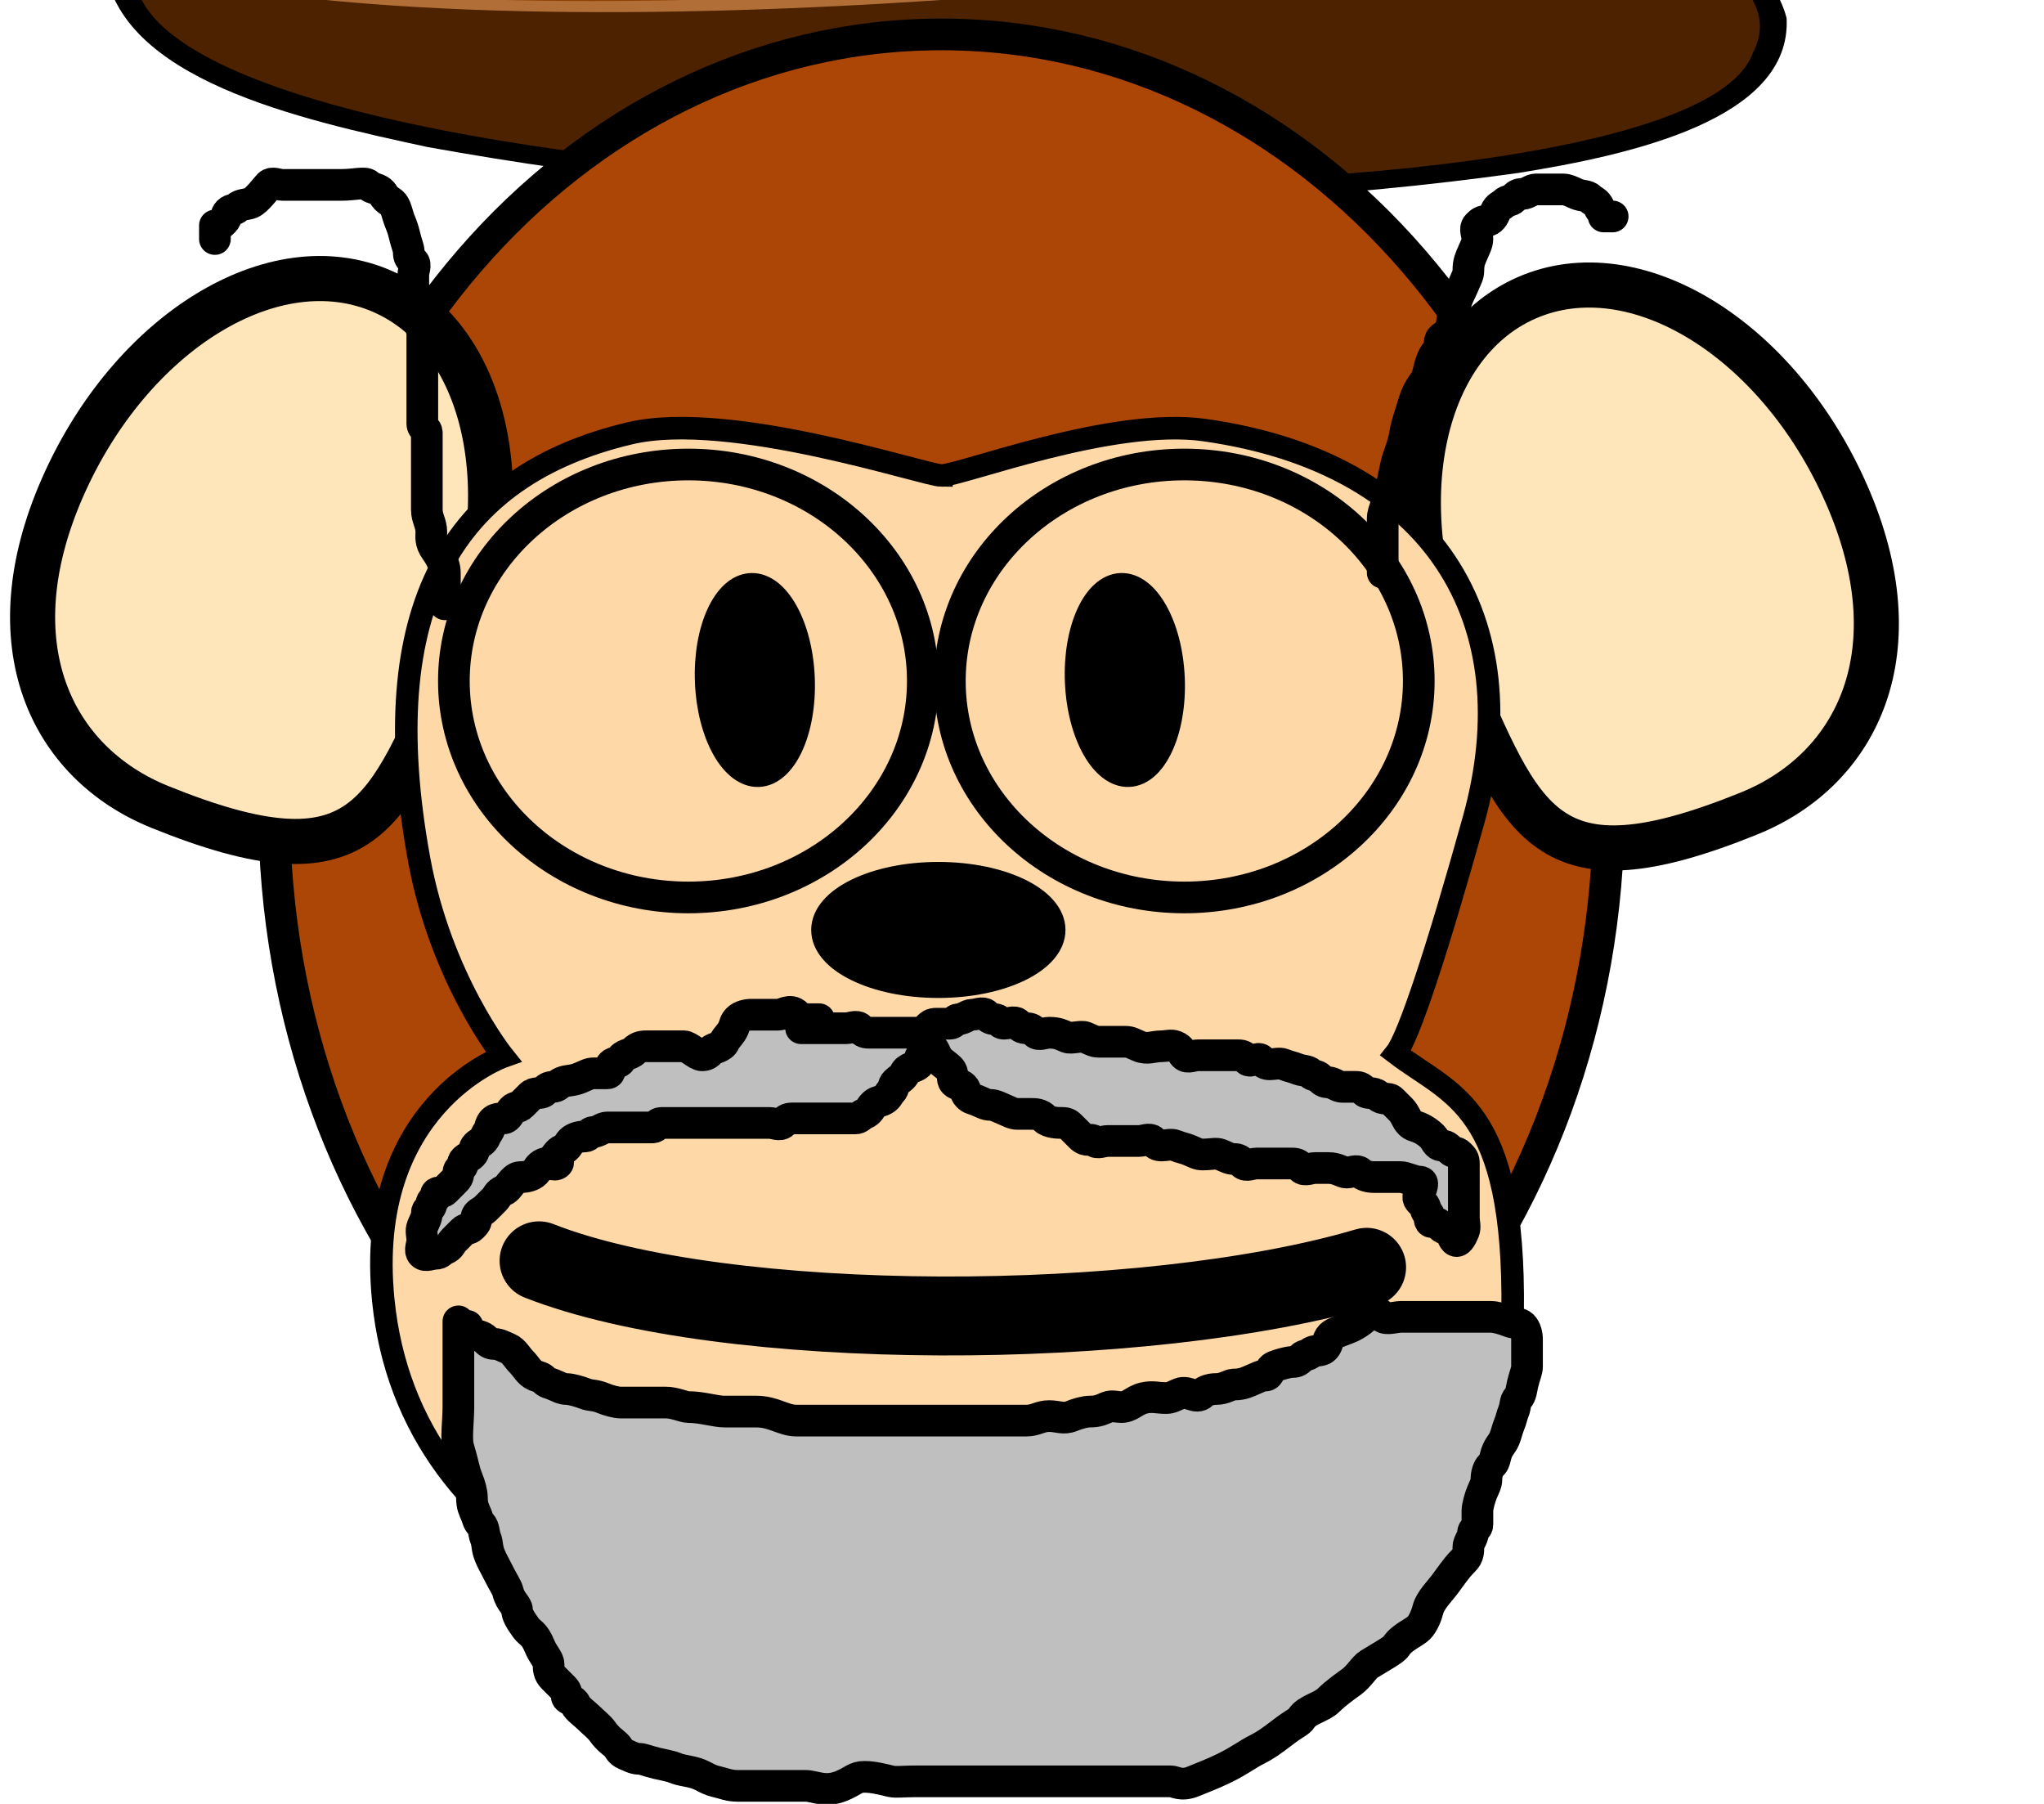
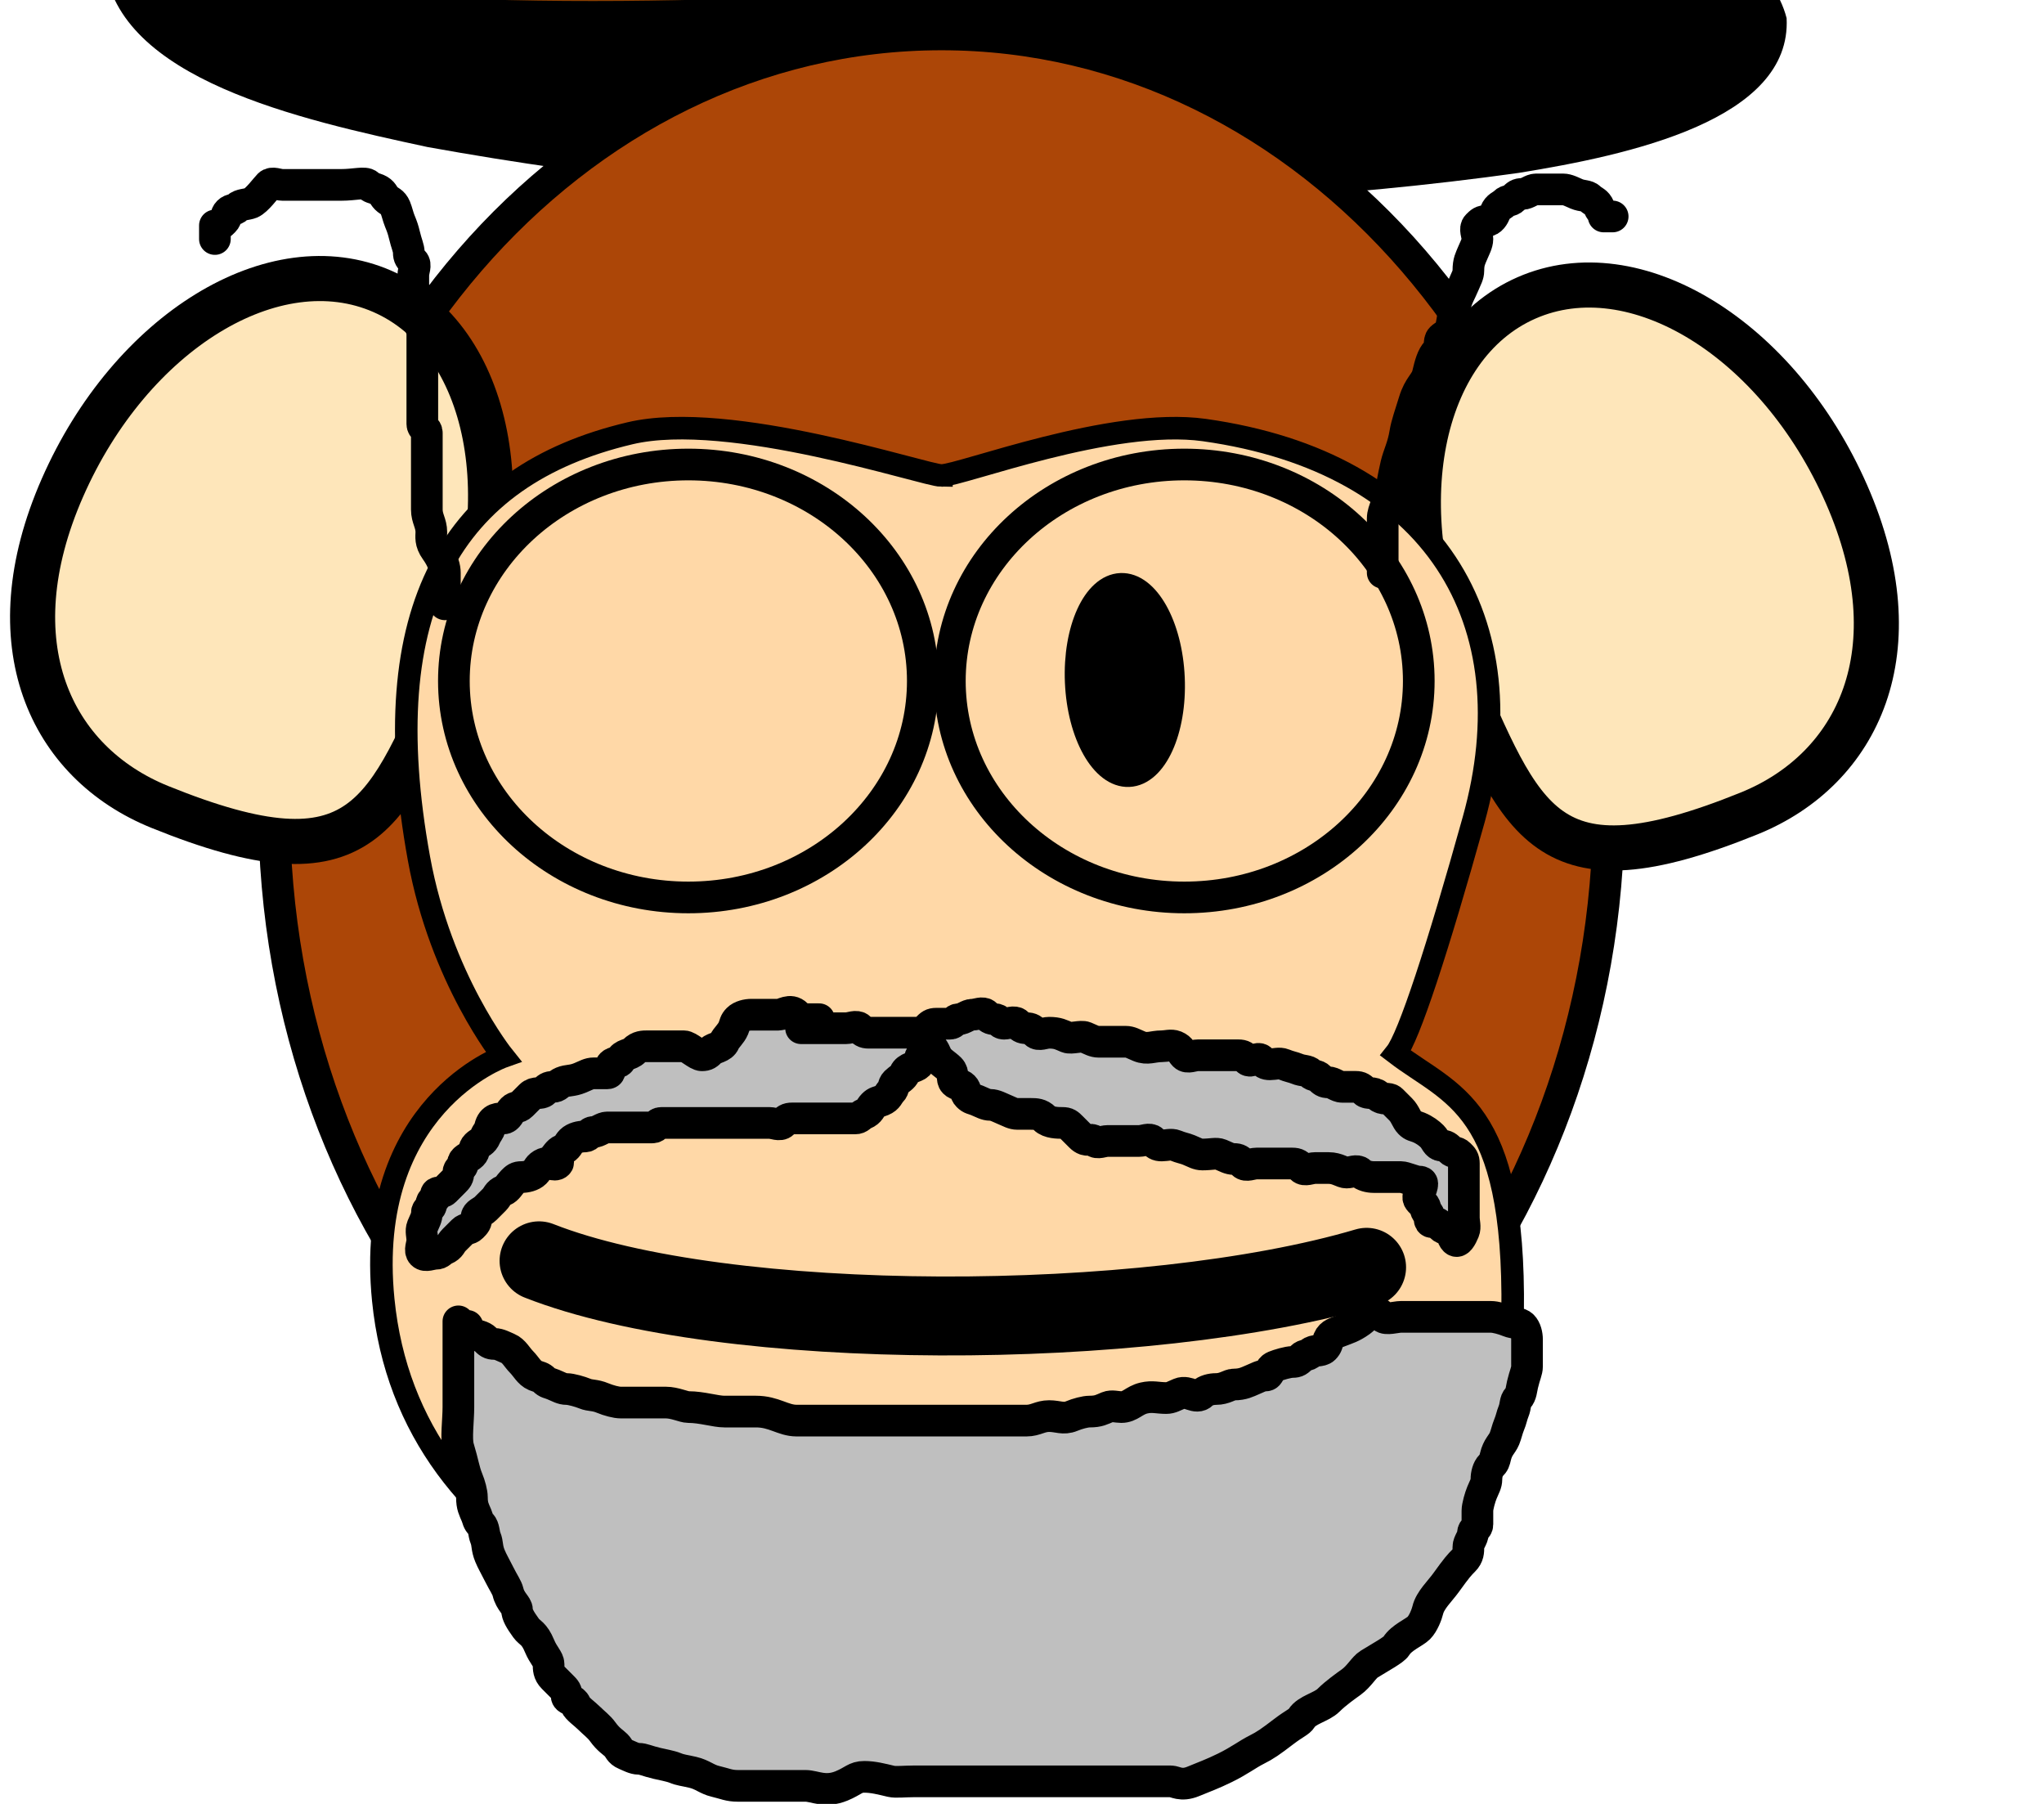
<svg xmlns="http://www.w3.org/2000/svg" xmlns:xlink="http://www.w3.org/1999/xlink" width="226.667" height="200">
  <defs>
    <linearGradient id="linearGradient3035">
      <stop id="stop3036" offset="0" stop-color="#ffffff" />
      <stop id="stop3037" offset="1" stop-color="#000000" />
    </linearGradient>
    <symbol width="128px" id="svg_54" height="128px">
      <g id="svg_43">
        <g transform="translate(-1,4)" id="svg_44">
          <path fill="#000000" fill-rule="evenodd" stroke-width="1px" id="svg_53" d="m60.031,13.344c-4.503,1.555 -9.47,-2.203 -13.828,1.348c-9.38,6.227 -8.538,19.35 -10.172,29.309c-3.283,1.987 -0.793,6.417 -3.312,9.125c1.33,5.158 -4.225,4.833 -7.969,5.625c-6.81,1.633 -14.651,0.209 -20.531,4.594c0.97,11.441 14.124,15.448 23.453,18.209c25.753,6.393 53.143,7.602 79.244,2.583c8.034,-1.781 19.846,-5.28 19.46,-15.448c-1.841,-9.778 -14.074,-12.205 -22.438,-10.344c-4.264,-10.026 -2.797,-21.352 -6.469,-31.562c-6.614,-14.084 -23.884,-15.738 -37.438,-13.438z" />
-           <path fill="#4c2200" fill-rule="evenodd" stroke-width="1px" id="svg_52" d="m100.812,59.125c-19.778,6.183 -67.273,8.68 -91.312,3.688c-1.665,0.369 -2.854,0.818 -3.094,1.5c0.679,24.113 112.437,28.19 117.531,7.812c3.057,-7.981 -8.339,-15.111 -22.094,-11.375c-0.383,-0.135 -0.731,-0.742 -1.031,-1.625z" />
          <path fill="#632d00" fill-rule="evenodd" stroke-width="1px" id="svg_51" d="m67.781,14.5c-5.774,0.26 -10.415,1.368 -11.625,1.75c-1.189,-0.679 -2.905,-2.044 -7.281,-0.656c-10.726,2.792 -10.012,26.195 -11.938,37.906c20.471,-1.507 43.37,-0.27 63.125,2.469c-1.393,-7.856 -2.033,-23.09 -4.312,-28.156c-5.519,-11.78 -18.346,-13.745 -27.969,-13.312z" />
-           <path fill="#b16f37" fill-rule="evenodd" stroke-width="1px" id="svg_50" d="m47.314,56.526c-5.871,0.103 -9.909,0.411 -10.673,0.963c-0.162,0.117 -0.385,0.234 -0.629,0.352c-0.075,0.215 -0.139,0.475 -0.22,0.667c-8.899,3.899 -27.884,3.515 -29.152,5.458c31.615,10.085 92.146,-1.191 96.792,-3.489c0.774,-3.417 -42.263,-4.193 -56.118,-3.951z" />
          <path fill="#8e4000" fill-rule="evenodd" stroke-width="1px" id="svg_49" d="m47.314,56.054c-5.871,0.103 -9.909,0.411 -10.673,0.963c-0.162,0.117 -0.385,0.234 -0.629,0.352c-0.075,0.215 -0.139,0.475 -0.22,0.667c-8.899,3.899 -24.135,3.432 -28.319,5.374c35.102,9.88 98.657,-3.934 95.793,-3.155c0.19,-3.25 -42.096,-4.443 -55.951,-4.201z" />
          <path fill="#371800" fill-rule="evenodd" stroke-width="1px" id="svg_48" d="m50.567,15.416c9.283,7.585 -0.962,28.924 -4.755,33.452c-6.792,9.509 22.754,8.83 20.886,0.849c-9.679,-4.415 -9.849,-16.132 -9.509,-31.754c-1.564,-1.677 -3.736,-0.509 -6.623,-2.547z" />
          <path fill="#000000" fill-rule="evenodd" stroke-width="1px" id="svg_47" d="m36.473,46.107c19.471,-13.868 47.773,-0.522 62.999,5.308c1.111,1.093 3.859,8.273 3.15,8.146c-13.57,-2.222 -54.44,-3.886 -67.515,-1.169c-0.594,0.255 -1.166,-5.34 0.39,-6.531c1.844,-1.583 -0.135,-4.38 0.976,-5.754z" />
          <path fill="#512400" fill-rule="evenodd" stroke-miterlimit="4" id="svg_46" d="m63.306,27.506c-2.206,-19.966 25.881,-11.956 25.898,6.261c-3.778,-10.51 -21.177,-18.752 -25.898,-6.261z" />
-           <path fill="#512400" fill-rule="evenodd" stroke-miterlimit="4" id="svg_45" d="m50.719,17.344c-4.564,0.276 -9.828,13.812 -8.383,13.438c2.428,-7.647 9.721,-14.5 10.135,-4.618c0.847,-2.757 1.417,-7.389 -1.752,-8.819z" />
        </g>
      </g>
    </symbol>
  </defs>
  <g>
    <title>Layer 1</title>
    <use x="7.68" y="-44.64" transform="matrix(1.527 0 0 1.111 -5.052 -29.155)" xlink:href="#svg_54" id="svg_55" />
    <path d="m178.412,89.428c0,47.282 -33.135,85.611 -74.01,85.611c-40.874,0 -74.009,-38.329 -74.009,-85.611c0,-47.282 33.135,-85.611 74.009,-85.611c40.875,0 74.01,38.33 74.01,85.611z" id="path1159" stroke-dashoffset="0" stroke-miterlimit="4" stroke-linejoin="round" stroke-linecap="round" stroke-width="3.512" stroke="#000000" fill-rule="nonzero" fill="#ac4607" />
    <g id="layer1" />
    <path d="m6.925,54.071c7.585,-17.281 23.486,-27.03 35.492,-21.76c12.006,5.27 15.594,23.572 8.008,40.853c-7.585,17.281 -9.9,25.531 -32.703,16.302c-12.154,-4.919 -18.382,-18.115 -10.797,-35.396z" id="path1160" stroke-dashoffset="0" stroke-miterlimit="4" stroke-linejoin="round" stroke-linecap="round" stroke-width="5" stroke="#000000" fill-rule="nonzero" fill="#fee6ba" />
    <path d="m204.766,54.791c-7.585,-17.281 -23.486,-27.03 -35.492,-21.76c-12.006,5.27 -15.594,23.572 -8.008,40.853c7.585,17.281 9.9,25.531 32.703,16.302c12.154,-4.919 18.382,-18.115 10.797,-35.396z" id="path1162" stroke-dashoffset="0" stroke-miterlimit="4" stroke-linejoin="round" stroke-linecap="round" stroke-width="5" stroke="#000000" fill-rule="nonzero" fill="#fee6ba" />
    <path d="m104.402,52.719c-1.799,0 -23.476,-7.308 -34.549,-4.679c-19.794,4.679 -28.431,19.434 -23.393,47.146c2.423,13.329 9.357,21.954 9.357,21.954c0,0 -15.47,5.457 -13.316,26.991c2.879,28.792 33.632,40.938 66.22,40.668c27.389,-0.21 58.612,-13.316 59.022,-39.228c0.297,-23.082 -6.838,-24.113 -12.956,-28.791c1.44,-1.8 4.647,-11.593 8.638,-25.913c6.118,-21.953 -4.319,-39.588 -29.871,-43.187c-10.287,-1.439 -26.992,5.038 -29.152,5.038z" id="path3026" stroke-miterlimit="4" stroke-width="2.5" stroke="#000000" fill-rule="evenodd" fill="#ffd8a7" />
-     <path d="m83.289,64.784c2.98,-0.12 5.584,4.534 5.816,10.395c0.232,5.861 -1.997,10.707 -4.977,10.822c-2.98,0.12 -5.584,-4.534 -5.816,-10.395c-0.232,-5.861 1.997,-10.707 4.977,-10.822z" id="path3027" stroke-dashoffset="0" stroke-miterlimit="4" stroke-linejoin="round" stroke-linecap="round" stroke-width="2.5" stroke="#000000" fill-rule="nonzero" fill="#000000" />
    <path d="m125.19,85.999c-2.98,0.13 -5.599,-4.517 -5.849,-10.377c-0.25,-5.86 1.963,-10.713 4.943,-10.838c2.98,-0.13 5.599,4.517 5.849,10.377c0.25,5.86 -1.963,10.713 -4.943,10.838z" id="path3028" stroke-dashoffset="0" stroke-miterlimit="4" stroke-linejoin="round" stroke-linecap="round" stroke-width="2.5" stroke="#000000" fill-rule="nonzero" fill="#000000" />
-     <path d="m116.905,103.104c0.003,3.474 -5.75,6.291 -12.849,6.291c-7.098,0 -12.852,-2.817 -12.849,-6.291c-0.003,-3.474 5.75,-6.291 12.849,-6.291c7.098,0 12.852,2.817 12.849,6.291z" id="path3029" stroke-dashoffset="0" stroke-miterlimit="4" stroke-linejoin="round" stroke-linecap="round" stroke-width="2.5" stroke="#000000" fill-rule="nonzero" fill="#000000" />
    <path d="m59.776,139.788c20.635,8.113 67.3,7.951 91.772,0.72" id="path3030" stroke-miterlimit="4" stroke-linecap="round" stroke-width="8.75" stroke="#000000" fill-rule="evenodd" fill-opacity="0.75" fill="none" />
    <path d="m50.833,146.5c0,0 0,1.5 0,3.5c0,2.5 0,4.5 0,6c0,1.5 -0.29,3.543 0,4.5c0.522,1.725 0.617,2.576 1,3.5c0.271,0.653 0.5,1.5 0.5,2c0,1 0.229,1.347 0.5,2c0.191,0.462 0.146,0.646 0.5,1c0.354,0.354 0.309,1.038 0.5,1.5c0.271,0.653 0.117,1.076 0.5,2c0.271,0.653 0.5,1 1,2c0.5,1 0.885,1.513 1,2c0.257,1.088 1,1.5 1,2c0,0.5 0.346,1.093 1,2c0.413,0.574 0.895,0.539 1.5,2c0.428,1.033 1,1.5 1,2c0,0.5 0,1 0.5,1.5c0.5,0.5 0.646,0.646 1,1c0.354,0.354 0.5,0.5 0.5,1c0,0.5 0.729,0.347 1,1c0.191,0.462 1,1 1.5,1.5c0.5,0.5 1.087,0.926 1.5,1.5c0.654,0.907 1.146,1.146 1.5,1.5c0.354,0.354 0.347,0.729 1,1c0.462,0.191 1,0.5 1.5,0.5c0.5,0 0.912,0.243 2,0.5c0.487,0.115 1.538,0.309 2,0.5c0.653,0.271 1.027,0.27 2,0.5c1.088,0.257 1.527,0.77 2.5,1c1.088,0.257 1.5,0.5 2.5,0.5c1,0 2,0 2.5,0c0.5,0 1.5,0 2.5,0c0.5,0 1.5,0 2.5,0c1,0 2.152,0.765 4,0c1.307,-0.541 1.5,-1 2.5,-1c1,0 1.912,0.243 3,0.5c0.487,0.115 1.5,0 2.5,0c0.5,0 1.5,0 2.5,0c1,0 2,0 3.5,0c1,0 3,0 4,0c1.5,0 3,0 4.5,0c1,0 2.5,0 3.5,0c1.5,0 3,0 4,0c1,0 2,0 3,0c1.5,0 2.5,0 3.5,0c0.5,0 1.114,0.574 2.5,0c1.307,-0.541 2.08,-0.805 3.5,-1.5c1.619,-0.792 2.5,-1.5 3.5,-2c1,-0.5 1.567,-0.906 3,-2c1.257,-0.96 1.737,-1.075 2,-1.5c0.588,-0.951 2.209,-1.209 3,-2c0.791,-0.791 1.926,-1.587 2.5,-2c0.907,-0.654 1.398,-1.628 2,-2c1.345,-0.831 2.737,-1.575 3,-2c0.588,-0.951 2,-1.5 2.5,-2c0.5,-0.5 0.885,-1.513 1,-2c0.257,-1.088 1.346,-2.093 2,-3c1.24,-1.721 1.5,-2 2,-2.5c0.5,-0.5 0.5,-1 0.5,-1.5c0,-0.5 0.5,-1 0.5,-1.5c0,-0.5 0.5,-0.5 0.5,-1c0,-0.5 0,-1 0,-1.5c0,-0.5 0.309,-1.538 0.5,-2c0.271,-0.653 0.5,-1 0.5,-1.5c0,-0.5 0.146,-1.146 0.5,-1.5c0.354,-0.354 0.385,-0.513 0.5,-1c0.257,-1.088 0.729,-1.347 1,-2c0.191,-0.462 0.309,-1.038 0.5,-1.5c0.271,-0.653 0.309,-1.038 0.5,-1.5c0.271,-0.653 0.146,-1.146 0.5,-1.5c0.354,-0.354 0.385,-1.013 0.5,-1.5c0.257,-1.088 0.5,-1.5 0.5,-2c0,-0.5 0,-1 0,-1.5c0,-0.5 0,-1 0,-1.5c0,-0.5 -0.146,-1.146 -0.5,-1.5c-0.354,-0.354 -1.038,-0.309 -1.5,-0.5c-0.653,-0.271 -1.5,-0.5 -2,-0.5c-0.5,0 -1.5,0 -2,0c-0.5,0 -1,0 -1.5,0c-0.5,0 -1,0 -1.5,0c-0.5,0 -1.5,0 -2,0c-1,0 -2,0 -3,0c-0.5,0 -1.646,0.354 -2,0c-0.354,-0.354 -0.5,-0.5 -1,-0.5c-0.5,0 -0.926,0.587 -1.5,1c-0.907,0.654 -1.538,0.809 -2,1c-0.653,0.271 -1.229,0.347 -1.5,1c-0.191,0.462 -0.146,0.646 -0.5,1c-0.354,0.354 -1.146,0.146 -1.5,0.5c-0.354,0.354 -0.646,0.146 -1,0.5c-0.354,0.354 -0.5,0.5 -1,0.5c-0.5,0 -1.538,0.309 -2,0.5c-0.653,0.271 -0.5,1 -1,1c-0.5,0 -0.847,0.229 -1.5,0.5c-0.462,0.191 -1,0.5 -2,0.5c-0.5,0 -1,0.5 -2,0.5c-0.5,0 -1.146,0.146 -1.5,0.5c-0.707,0.707 -1.576,-0.383 -2.5,0c-0.653,0.271 -1,0.5 -1.5,0.5c-1,0 -1.527,-0.23 -2.5,0c-1.088,0.257 -1.5,1 -2.5,1c-0.5,0 -1.038,-0.191 -1.5,0c-0.653,0.271 -1,0.5 -2,0.5c-0.5,0 -1.347,0.229 -2,0.5c-0.924,0.383 -1.5,0 -2.5,0c-1,0 -1.5,0.5 -2.5,0.5c-1,0 -1.5,0 -2,0c-1.5,0 -2.5,0 -3.5,0c-0.5,0 -1.5,0 -2,0c-1,0 -2,0 -2.5,0c-1,0 -2,0 -2.5,0c-1,0 -2,0 -3.5,0c-1,0 -2,0 -2.5,0c-1,0 -2,0 -4,0c-1,0 -2,0 -3,0c-1.5,0 -2.5,-1 -4.5,-1c-1,0 -2,0 -3.5,0c-1,0 -2.5,-0.5 -4,-0.5c-0.5,0 -1.5,-0.5 -2.5,-0.5c-1,0 -1.5,0 -2,0c-0.5,0 -1,0 -1.5,0c-0.5,0 -1,0 -1.5,0c-0.5,0 -1.347,-0.229 -2,-0.5c-0.924,-0.383 -1.347,-0.229 -2,-0.5c-0.462,-0.191 -1.5,-0.5 -2,-0.5c-0.5,0 -0.847,-0.229 -1.5,-0.5c-0.462,-0.191 -0.646,-0.146 -1,-0.5c-0.354,-0.354 -0.538,-0.309 -1,-0.5c-0.653,-0.271 -1,-1 -1.5,-1.5c-0.5,-0.5 -0.847,-1.229 -1.5,-1.5c-0.462,-0.191 -1,-0.5 -1.5,-0.5c-0.5,0 -0.646,-0.146 -1,-0.5c-0.354,-0.354 -1,-0.5 -1.5,-0.5l-0.5,-1" id="svg_35" stroke-linecap="round" stroke-linejoin="round" stroke-dasharray="null" stroke-width="3.512" stroke="#000000" fill="#bfbfbf" />
    <path d="m90.833,113c0,0 -0.5,0 -1.5,0c-0.5,0 -0.646,-0.146 -1,-0.5c-0.707,-0.707 -1.5,0 -2,0c-0.5,0 -1,0 -1.5,0c-0.5,0 -1,0 -1.5,0c-0.5,0 -1.146,0.146 -1.5,0.5c-0.354,0.354 -0.309,0.538 -0.5,1c-0.271,0.653 -0.809,1.038 -1,1.5c-0.271,0.653 -1.146,0.646 -1.5,1c-0.354,0.354 -0.5,0.5 -1,0.5c-0.5,0 -1.5,-1 -2,-1c-1,0 -1.5,0 -2,0c-1,0 -1.5,0 -2,0c-0.5,0 -1,0 -1.5,0.5c-0.5,0.5 -1.229,0.347 -1.5,1c-0.191,0.462 -0.646,0.146 -1,0.5c-0.354,0.354 0,1 -0.5,1c-0.5,0 -1,0 -1.5,0c-0.5,0 -0.847,0.229 -1.5,0.5c-0.924,0.383 -1.347,0.229 -2,0.5c-0.462,0.191 -0.5,0.5 -1,0.5c-0.5,0 -0.646,0.146 -1,0.5c-0.354,0.354 -1,0 -1.5,0.5c-0.5,0.5 -0.646,0.646 -1,1c-0.354,0.354 -0.646,0.146 -1,0.5c-0.354,0.354 -0.5,1 -1,1c-0.5,0 -1.243,-0.088 -1.5,1c-0.115,0.487 -0.309,0.538 -0.5,1c-0.271,0.653 -0.646,0.646 -1,1c-0.354,0.354 -0.146,0.646 -0.5,1c-0.354,0.354 -1,0.5 -1,1c0,0.5 -0.5,0.5 -0.5,1c0,0.5 -0.146,0.646 -0.5,1c-0.354,0.354 -0.646,0.646 -1,1c-0.354,0.354 -1,0 -1,0.5c0,0.5 -0.5,0.5 -0.5,1c0,0.5 -0.5,0.5 -0.5,1c0,0.5 -0.229,0.847 -0.5,1.5c-0.191,0.462 0,1 0,1.5c0,0.5 -0.354,1.146 0,1.5c0.354,0.354 1,0 1.5,0c0.5,0 0.538,-0.309 1,-0.5c0.653,-0.271 0.646,-0.646 1,-1c0.354,-0.354 0.646,-0.646 1,-1c0.354,-0.354 0.646,-0.146 1,-0.5c0.354,-0.354 0.5,-0.5 0.5,-1c0,-0.5 0.646,-0.646 1,-1c0.354,-0.354 0.646,-0.646 1,-1c0.354,-0.354 0.347,-0.729 1,-1c0.462,-0.191 0.646,-0.646 1,-1c0.354,-0.354 0.5,-0.5 1,-0.5c0.5,0 1.146,-0.146 1.5,-0.5c0.354,-0.354 0.347,-0.729 1,-1c0.462,-0.191 1.146,0.354 1.5,0c0.354,-0.354 -0.854,-0.146 -0.5,-0.5c0.354,-0.354 0.538,-0.809 1,-1c0.653,-0.271 0.646,-0.646 1,-1c0.354,-0.354 1,-0.5 1.5,-0.5c0.5,0 0.5,-0.5 1,-0.5c0.5,0 1,-0.5 1.5,-0.5c0.5,0 1,0 1.5,0c0.5,0 1.5,0 2,0c0.5,0 1,0 1.5,0c0.5,0 0.5,-0.5 1,-0.5c0.5,0 1,0 1.5,0c0.5,0 1,0 2,0c0.5,0 1,0 1.5,0c0.5,0 1,0 1.5,0c0.5,0 1,0 1.5,0c0.5,0 1,0 1.5,0c1,0 2,0 2.5,0c0.5,0 1.146,0.354 1.5,0c0.354,-0.354 0.5,-0.5 1,-0.5c0.5,0 1,0 2,0c0.5,0 1.5,0 2,0c0.5,0 1,0 1.5,0c0.5,0 1,0 1.5,0c0.5,0 0.538,-0.309 1,-0.5c0.653,-0.271 0.646,-0.646 1,-1c0.354,-0.354 0.538,-0.309 1,-0.5c0.653,-0.271 0.646,-0.646 1,-1c0.354,-0.354 0.146,-0.646 0.5,-1c0.354,-0.354 0.809,-0.538 1,-1c0.271,-0.653 1.146,-0.646 1.5,-1c0.354,-0.354 0,-1 0.5,-1c0.5,0 0.146,-0.646 0.5,-1c0.354,-0.354 0.809,0.538 1,1c0.271,0.653 1,1 1.5,1.5c0.5,0.5 0.146,1.146 0.5,1.5c0.354,0.354 0.646,0.146 1,0.5c0.354,0.354 0.146,0.646 0.5,1c0.354,0.354 0.538,0.309 1,0.5c0.653,0.271 1,0.5 1.5,0.5c0.5,0 1.038,0.309 1.5,0.5c0.653,0.271 1,0.5 1.5,0.5c0.5,0 1,0 1.5,0c0.5,0 1,0 1.5,0.5c0.5,0.5 1.5,0.5 2,0.5c0.5,0 0.646,0.146 1,0.5c0.354,0.354 0.646,0.646 1,1c0.707,0.707 1.146,0.146 1.5,0.5c0.354,0.354 1,0 1.5,0c0.5,0 1,0 1.5,0c1,0 1.5,0 2,0c0.5,0 1.146,-0.354 1.5,0c0.354,0.354 0.5,0.5 1,0.5c0.5,0 1.038,-0.191 1.5,0c0.653,0.271 1.038,0.309 1.5,0.5c0.653,0.271 1,0.5 1.5,0.5c1,0 1.538,-0.191 2,0c0.653,0.271 1,0.5 1.5,0.5c0.5,0 0.646,0.146 1,0.5c0.354,0.354 1,0 1.5,0c0.5,0 1.5,0 2,0c0.5,0 1.5,0 2,0c0.5,0 0.646,0.146 1,0.5c0.354,0.354 1,0 1.5,0c0.5,0 1,0 1.5,0c1,0 1.5,0.5 2,0.5c0.5,0 1.146,-0.354 1.5,0c0.354,0.354 1,0.5 1.5,0.5c1,0 2,0 3,0c0.5,0 1.5,0.5 2,0.5c0.5,0 0.541,0.193 0,1.5c-0.191,0.462 0.146,0.646 0.5,1c0.354,0.354 0.146,0.646 0.5,1c0.354,0.354 0,1 0.5,1c0.5,0 0.646,0.146 1,0.5c0.354,0.354 0.646,0.146 1,0.5c0.354,0.354 0.146,0.646 0.5,1c0.354,0.354 0.729,-0.347 1,-1c0.191,-0.462 0,-1 0,-1.5c0,-0.5 0,-1 0,-1.5c0,-0.5 0,-1 0,-1.5c0,-0.5 0,-1 0,-1.5c0,-0.5 0,-1 0,-1.5c0,-0.5 -0.146,-0.646 -0.5,-1c-0.354,-0.354 -0.646,-0.146 -1,-0.5c-0.354,-0.354 -0.5,-0.5 -1,-0.5c-0.5,0 -0.646,-0.646 -1,-1c-0.354,-0.354 -0.847,-0.729 -1.5,-1c-0.462,-0.191 -0.646,-0.146 -1,-0.5c-0.354,-0.354 -0.5,-1 -1,-1.5c-0.5,-0.5 -0.646,-0.646 -1,-1c-0.354,-0.354 -1,0 -1.5,-0.5c-0.5,-0.5 -1.146,-0.146 -1.5,-0.5c-0.354,-0.354 -0.5,-0.5 -1,-0.5c-0.5,0 -1,0 -1.5,0c-0.5,0 -1,-0.5 -1.5,-0.5c-0.5,0 -0.646,-0.146 -1,-0.5c-0.354,-0.354 -0.646,-0.146 -1,-0.5c-0.354,-0.354 -0.847,-0.229 -1.5,-0.5c-0.462,-0.191 -0.847,-0.229 -1.5,-0.5c-0.462,-0.191 -1,0 -1.5,0c-0.5,0 -0.646,-0.146 -1,-0.5c-0.354,-0.354 -1.146,0.354 -1.5,0c-0.354,-0.354 -0.5,-0.5 -1,-0.5c-1,0 -1.5,0 -2,0c-1.5,0 -2,0 -2.5,0c-0.5,0 -1.146,0.354 -1.5,0c-0.354,-0.354 -0.347,-0.729 -1,-1c-0.462,-0.191 -1,0 -1.5,0c-1,0 -1.576,0.383 -2.5,0c-0.653,-0.271 -1,-0.5 -1.5,-0.5c-0.5,0 -1,0 -1.5,0c-0.5,0 -1,0 -1.5,0c-0.5,0 -0.847,-0.229 -1.5,-0.5c-0.462,-0.191 -1.538,0.191 -2,0c-0.653,-0.271 -1,-0.5 -2,-0.5c-0.5,0 -1.146,0.354 -1.5,0c-0.354,-0.354 -0.5,-0.5 -1,-0.5c-0.5,0 -0.646,-0.146 -1,-0.5c-0.354,-0.354 -1,0 -1.5,0c-0.5,0 -0.5,-0.5 -1,-0.5c-0.5,0 -0.646,-0.146 -1,-0.5c-0.354,-0.354 -1,0 -1.5,0c-0.5,0 -1,0.5 -1.5,0.5c-0.5,0 -0.5,0.5 -1,0.5c-0.5,0 -1,0 -1.5,0c-0.5,0 -0.646,0.146 -1,0.5c-0.354,0.354 -0.5,0.5 -1,0.5c-0.5,0 -1,0 -2,0c-1,0 -2.5,0 -3.5,0c-0.5,0 -0.646,-0.146 -1,-0.5c-0.354,-0.354 -1,0 -1.5,0c-0.5,0 -1,0 -1.5,0c-0.5,0 -1,0 -1.5,0c-0.5,0 -1,0 -1.5,0l-0.5,0" id="svg_36" stroke-linecap="round" stroke-linejoin="round" stroke-dasharray="null" stroke-width="3.512" stroke="#000000" fill="#bfbfbf" />
    <ellipse ry="24" rx="26" id="svg_37" cy="75.5" cx="76.333" stroke-linecap="round" stroke-linejoin="round" stroke-dasharray="null" stroke-width="3.512" stroke="#000000" fill="none" />
    <ellipse id="svg_39" ry="24" rx="26" cy="75.5" cx="131.333" stroke-linecap="round" stroke-linejoin="round" stroke-dasharray="null" stroke-width="3.512" stroke="#000000" fill="none" />
    <path d="m49.333,67c0,0 0,-0.5 0,-1.5c0,-0.5 0,-1 0,-2c0,-0.5 -0.173,-1.353 -1,-2.5c-0.654,-0.907 -0.5,-1.5 -0.5,-2c0,-1 -0.5,-1.5 -0.5,-2.5c0,-0.5 0,-1.5 0,-2c0,-1 0,-1.5 0,-2c0,-0.5 0,-1 0,-1.5c0,-0.5 0,-1 0,-1.5c0,-0.5 0,-1 0,-1.5c0,-0.5 -0.5,-0.5 -0.5,-1c0,-0.5 0,-1 0,-1.5c0,-0.5 0,-1 0,-1.5c0,-0.5 0,-1.5 0,-2c0,-0.5 0,-2 0,-2.5c0,-1 0,-2 0,-2.5c0,-0.5 -0.5,-1.5 -0.5,-2.5c0,-0.5 0,-1 0,-1.5c0,-0.5 -0.5,-0.5 -0.5,-1c0,-0.5 0,-1 0,-1.5c0,-0.5 0.354,-1.146 0,-1.5c-0.354,-0.354 -0.5,-0.5 -0.5,-1c0,-0.5 -0.243,-0.912 -0.5,-2c-0.115,-0.487 -0.229,-0.847 -0.5,-1.5c-0.191,-0.462 -0.309,-1.038 -0.5,-1.5c-0.271,-0.653 -0.646,-0.646 -1,-1c-0.354,-0.354 -0.347,-0.729 -1,-1c-0.462,-0.191 -0.646,-0.146 -1,-0.5c-0.354,-0.354 -1.5,0 -3,0c-1,0 -2,0 -2.5,0c-1,0 -1.5,0 -2.5,0c-0.5,0 -1,0 -1.5,0c-0.5,0 -1.146,-0.354 -1.5,0c-0.354,0.354 -1.347,1.729 -2,2c-0.462,0.191 -1.146,0.146 -1.5,0.5c-0.354,0.354 -0.646,0.146 -1,0.5c-0.354,0.354 -0.146,0.646 -0.5,1c-0.354,0.354 -0.5,0.5 -1,0.5l0,0.5l0,0.5l0,0.5" id="svg_40" stroke-linecap="round" stroke-linejoin="round" stroke-dasharray="null" stroke-width="3.512" stroke="#000000" fill="none" />
    <path d="m153.333,63.5c0,0 0,-0.5 0,-1c0,-0.5 0,-1.5 0,-2.5c0,-1 0,-2 0,-2.5c0,-1 0.747,-1.939 1,-3.5c0.16,-0.987 0.385,-2.013 0.5,-2.5c0.257,-1.088 0.747,-1.939 1,-3.5c0.16,-0.987 0.565,-2.064 1,-3.5c0.522,-1.725 1.27,-2.027 1.5,-3c0.257,-1.088 0.5,-2 1,-2.5c0.5,-0.5 0.146,-1.146 0.5,-1.5c0.354,-0.354 0.729,-0.347 1,-1c0.191,-0.462 0.27,-1.527 0.5,-2.5c0.257,-1.088 0.617,-1.576 1,-2.5c0.271,-0.653 0.5,-1 0.5,-1.5c0,-1 0.229,-1.347 0.5,-2c0.191,-0.462 0.5,-1 0.5,-1.5c0,-0.5 -0.354,-1.146 0,-1.5c0.354,-0.354 0.5,-0.5 1,-0.5c0.5,0 0.809,-0.538 1,-1c0.271,-0.653 0.646,-0.646 1,-1c0.354,-0.354 0.646,-0.146 1,-0.5c0.354,-0.354 0.5,-0.5 1,-0.5c0.5,0 1,-0.5 1.5,-0.5c0.5,0 1,0 1.5,0c0.5,0 1,0 1.5,0c0.5,0 1.038,0.309 1.5,0.5c0.653,0.271 1.146,0.146 1.5,0.5c0.354,0.354 0.729,0.347 1,1c0.191,0.462 0.5,0.5 0.5,1l0.5,0l0.5,0" id="svg_41" stroke-linecap="round" stroke-linejoin="round" stroke-dasharray="null" stroke-width="3.512" stroke="#000000" fill="none" />
  </g>
</svg>